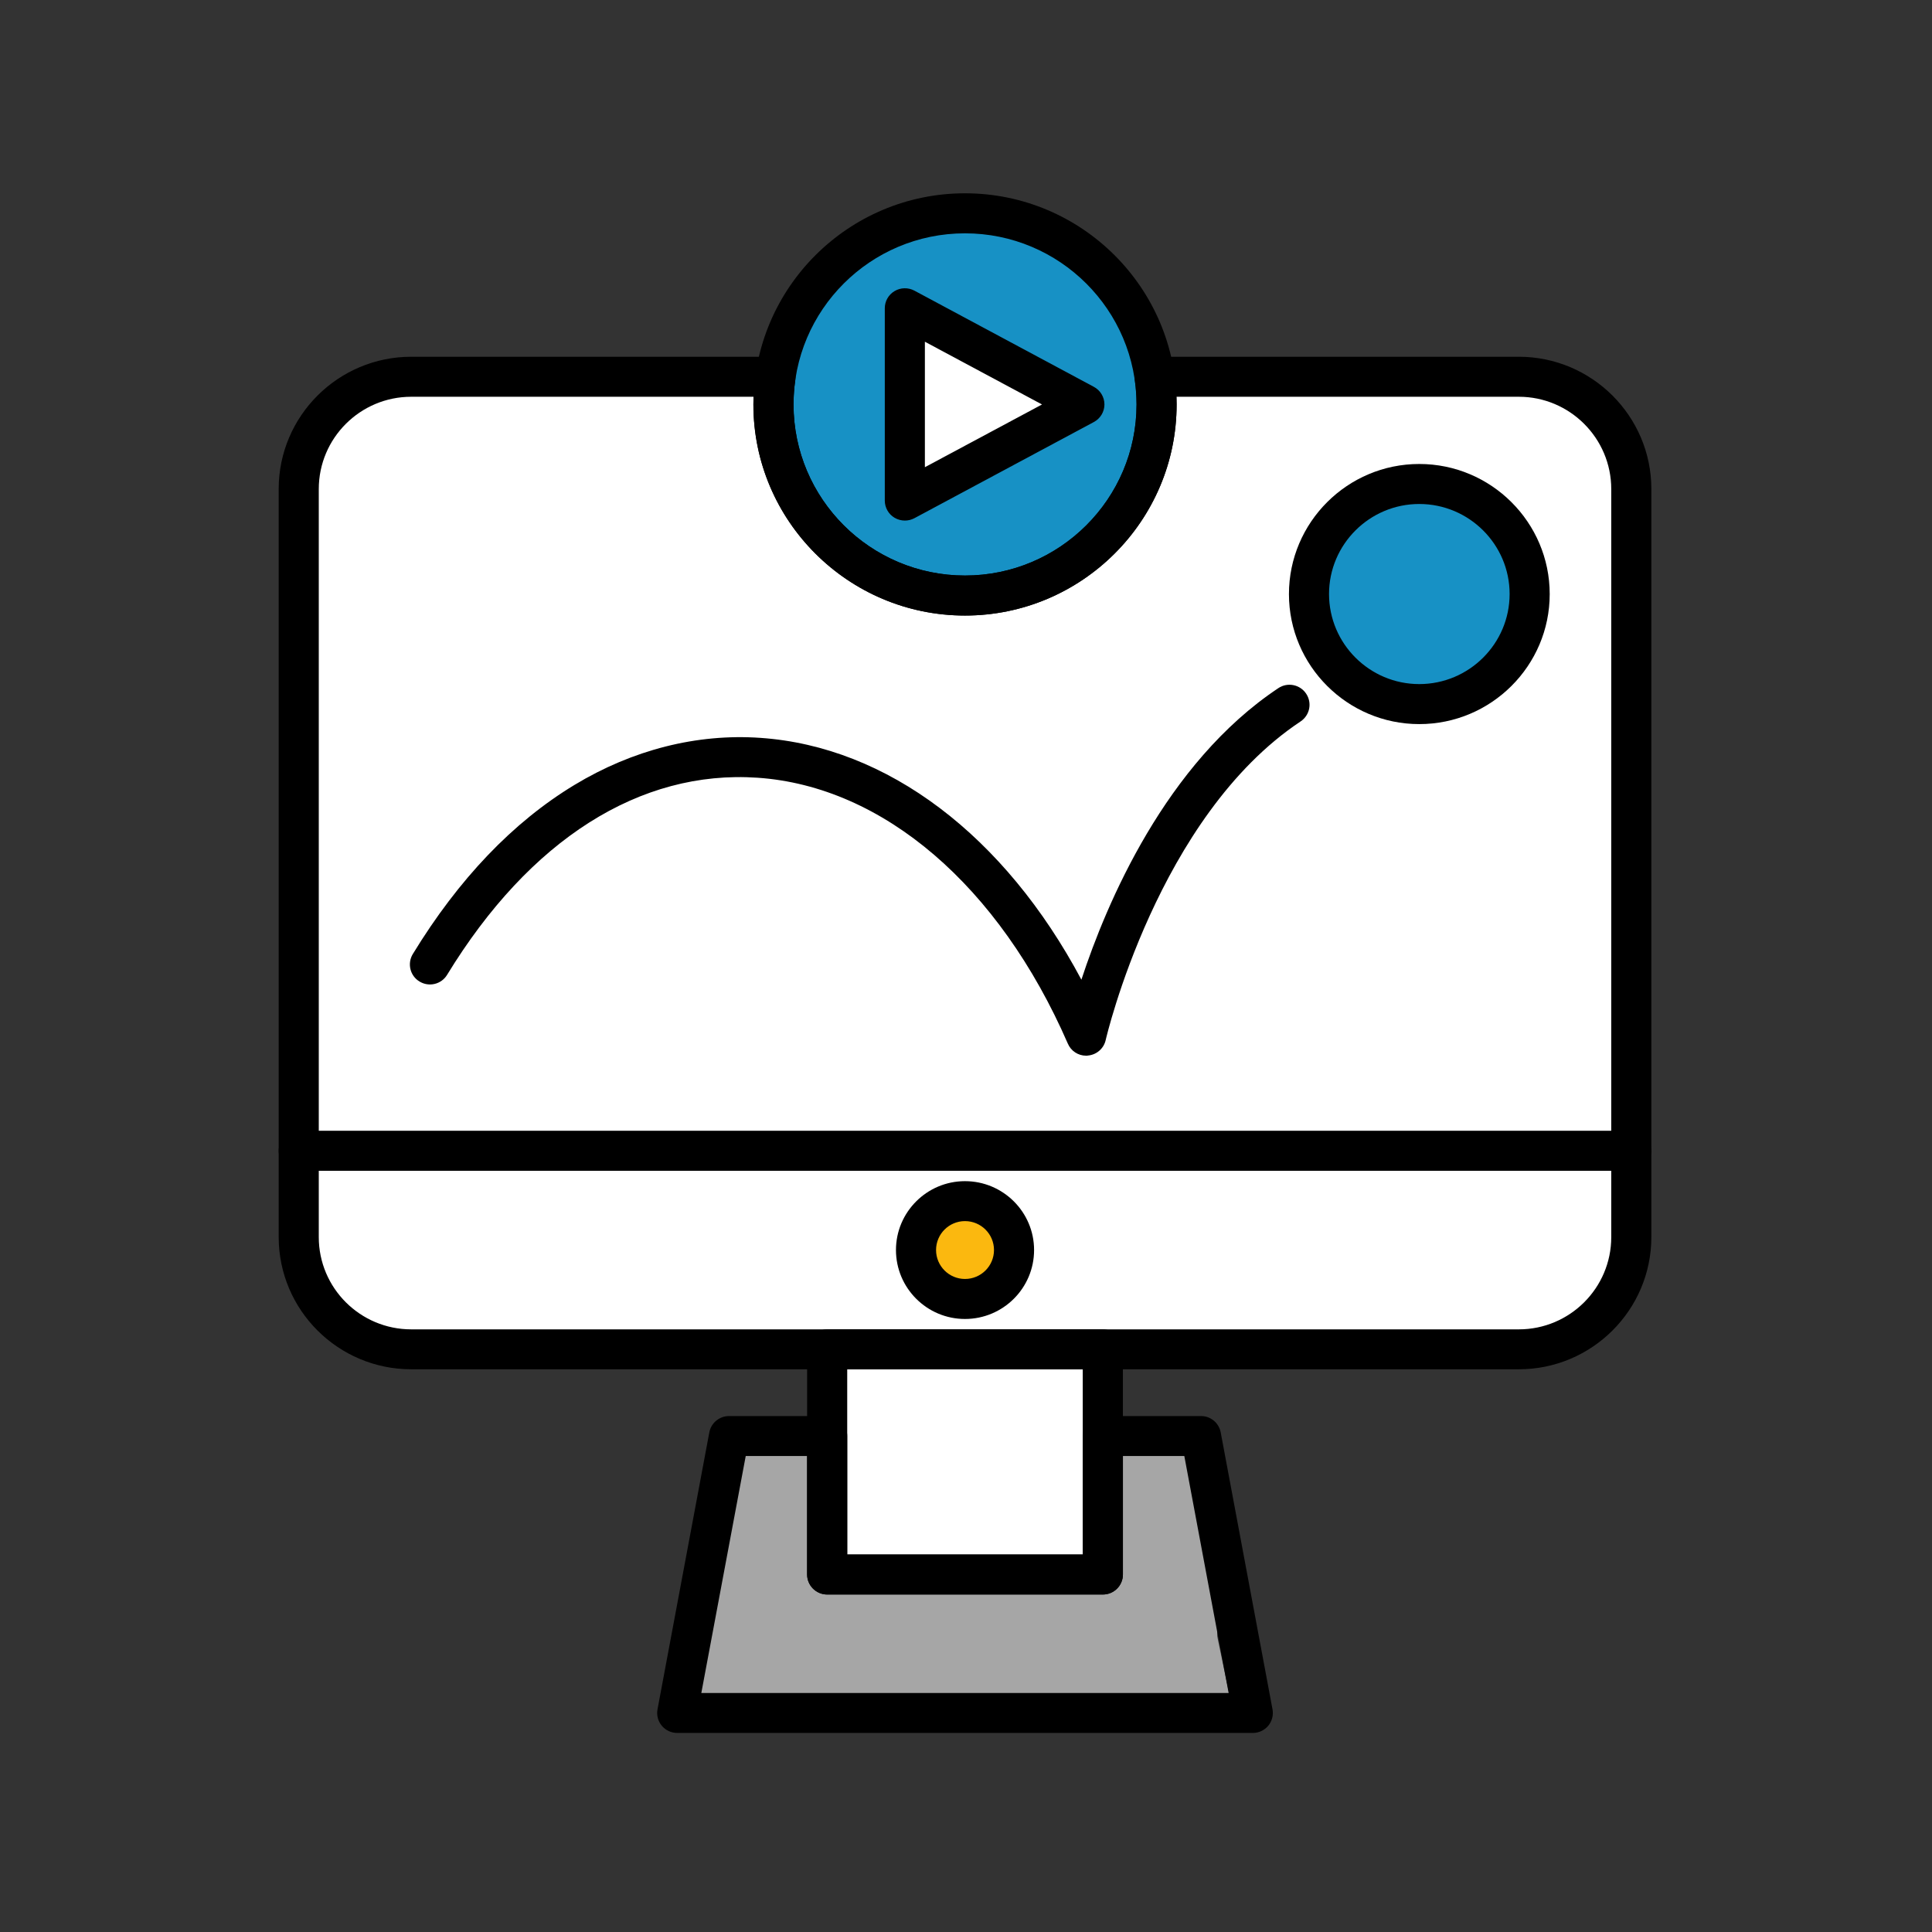
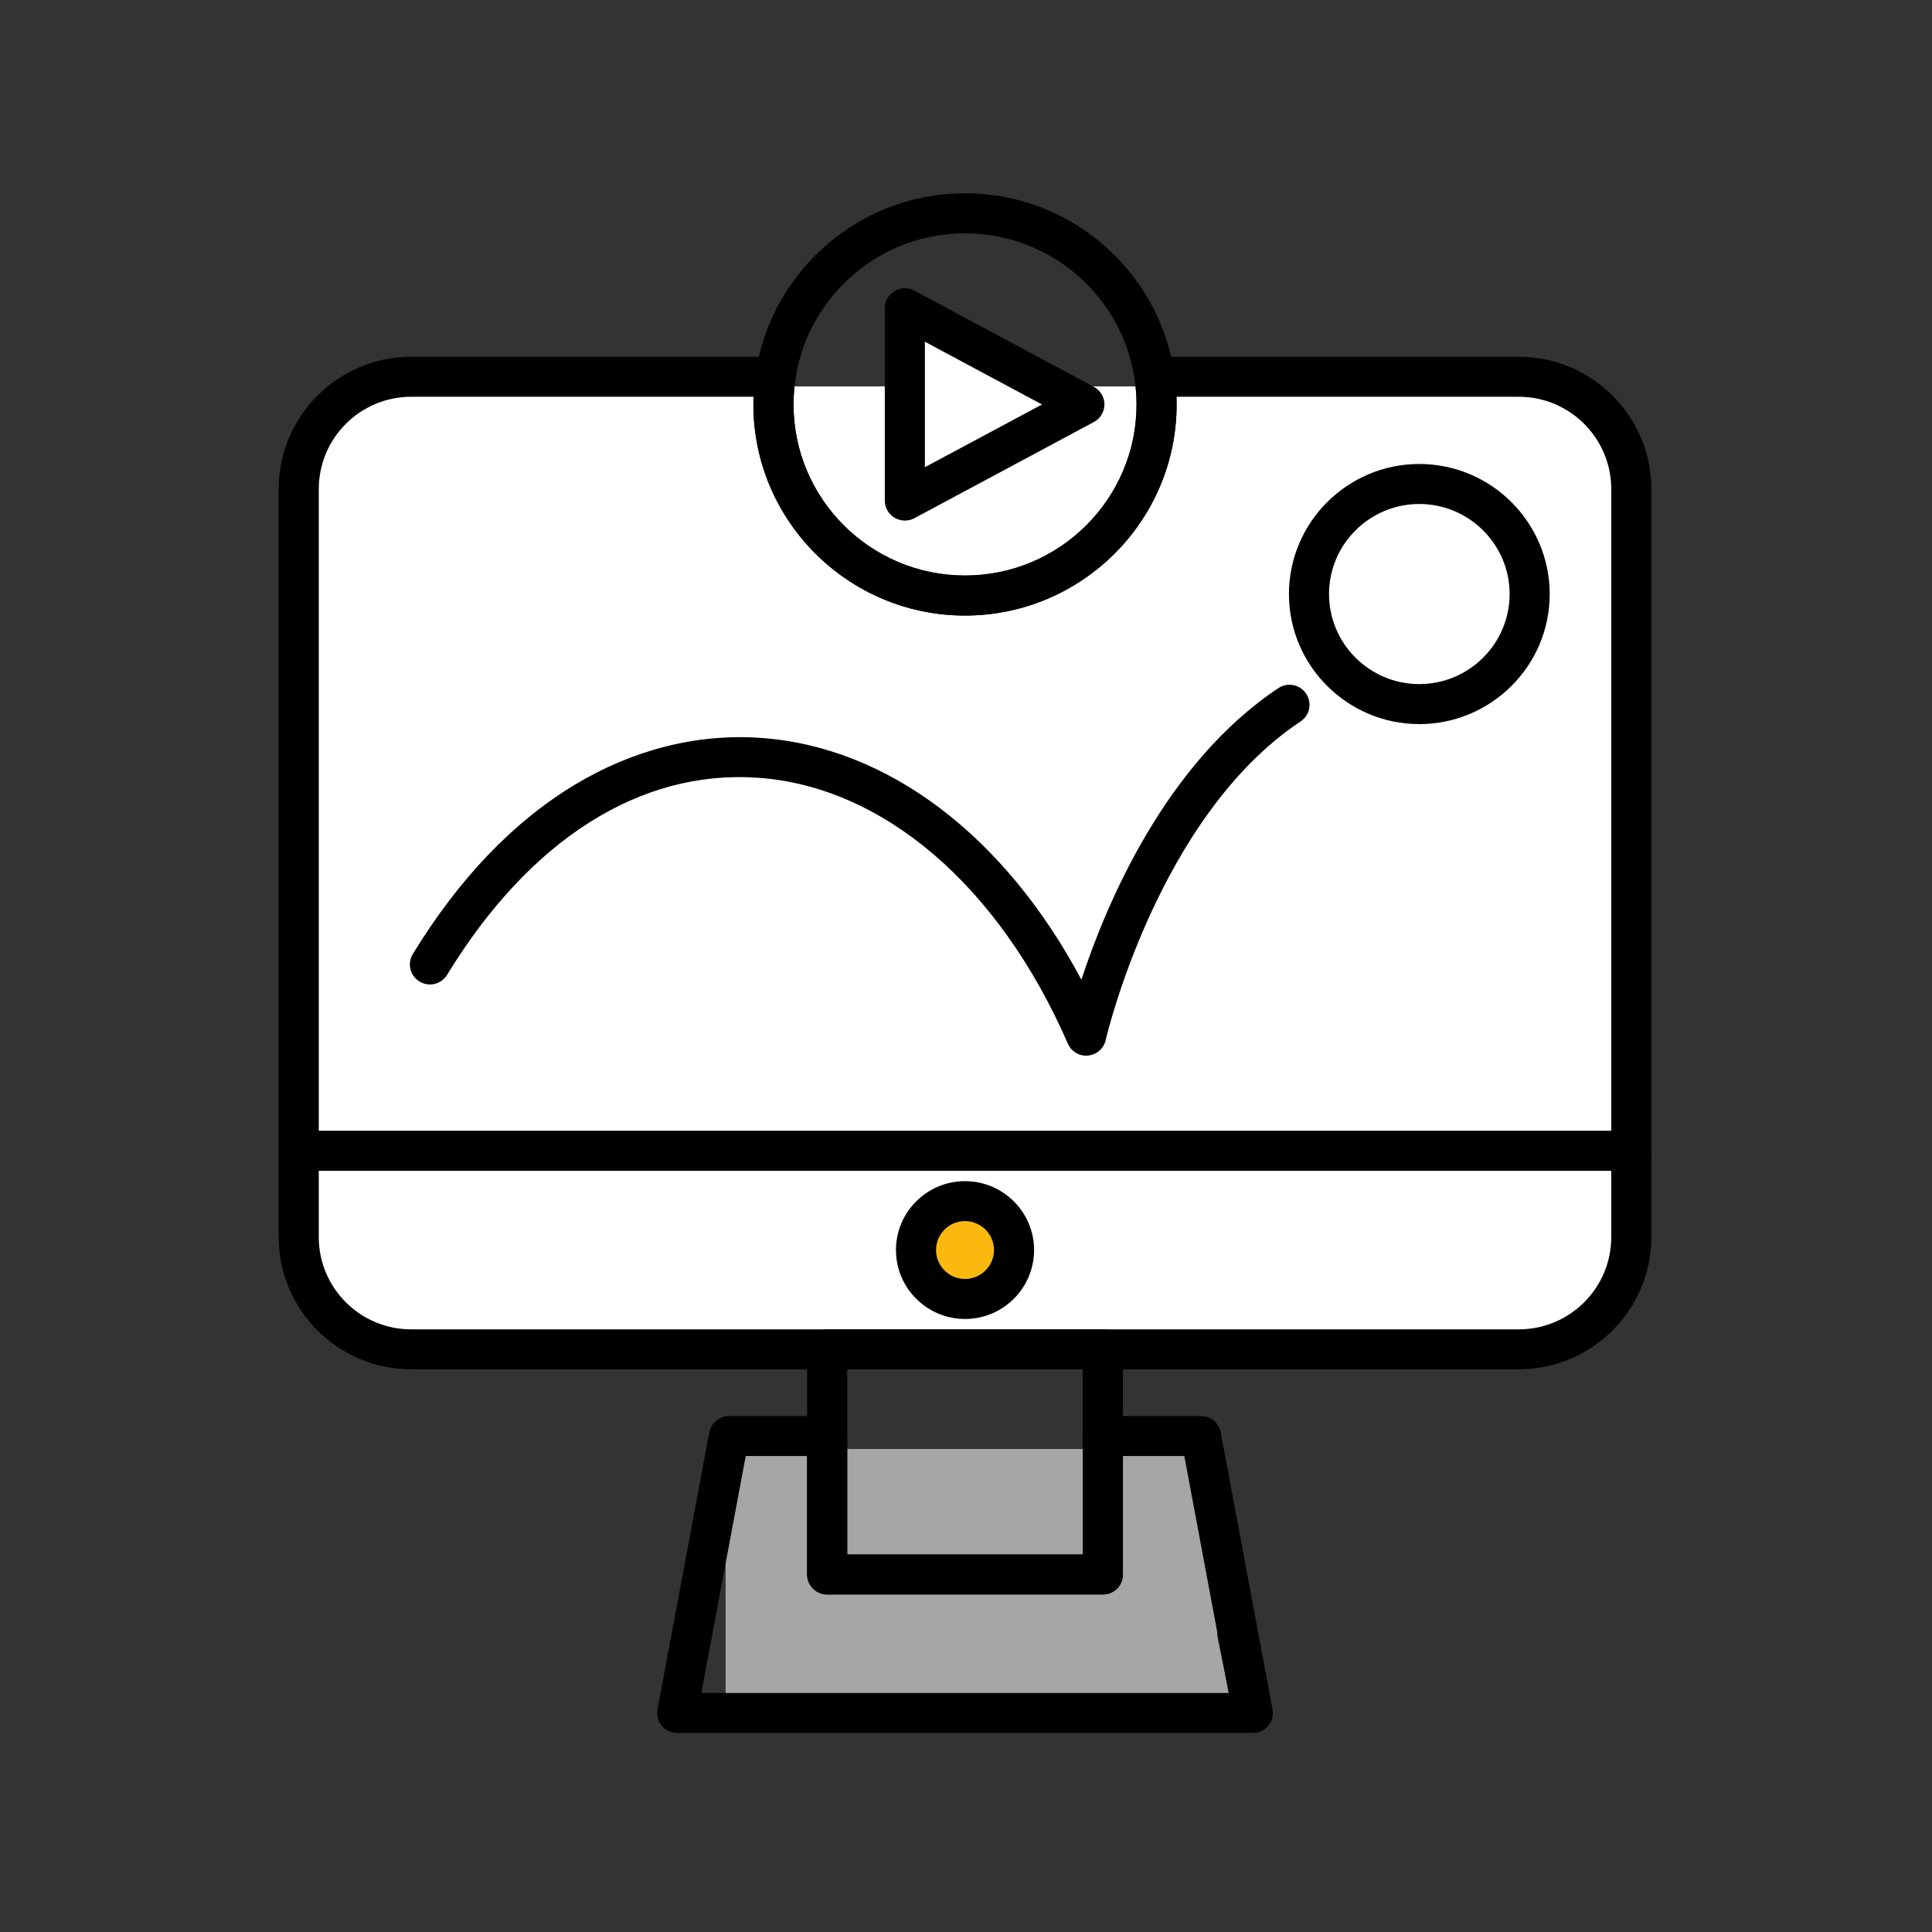
<svg xmlns="http://www.w3.org/2000/svg" width="128" viewBox="0 0 96 96" height="128" preserveAspectRatio="xMidYMid meet">
  <rect x="0" y="0" width="96" height="96" fill="#333333" stroke="none" />
  <defs>
    <clipPath id="fa85eee8f0">
      <path d="M 15.164 19.199 L 80.758 19.199 L 80.758 67.312 L 15.164 67.312 Z M 15.164 19.199 " clip-rule="nonzero" />
    </clipPath>
    <clipPath id="c0e303e1cf">
      <path d="M 19.664 19.199 L 76.16 19.199 C 78.645 19.199 80.66 21.215 80.66 23.699 L 80.66 62.812 C 80.66 65.301 78.645 67.312 76.16 67.312 L 19.664 67.312 C 17.18 67.312 15.164 65.301 15.164 62.812 L 15.164 23.699 C 15.164 21.215 17.18 19.199 19.664 19.199 Z M 19.664 19.199 " clip-rule="nonzero" />
    </clipPath>
    <clipPath id="aaab22b384">
      <path d="M 38.359 10.352 L 57.641 10.352 L 57.641 29.633 L 38.359 29.633 Z M 38.359 10.352 " clip-rule="nonzero" />
    </clipPath>
    <clipPath id="e853f0f34d">
-       <path d="M 48 10.352 C 42.676 10.352 38.359 14.668 38.359 19.992 C 38.359 25.316 42.676 29.633 48 29.633 C 53.324 29.633 57.641 25.316 57.641 19.992 C 57.641 14.668 53.324 10.352 48 10.352 Z M 48 10.352 " clip-rule="nonzero" />
-     </clipPath>
+       </clipPath>
    <clipPath id="8348c6109b">
-       <path d="M 65.145 23.711 L 76.133 23.711 L 76.133 34.695 L 65.145 34.695 Z M 65.145 23.711 " clip-rule="nonzero" />
-     </clipPath>
+       </clipPath>
    <clipPath id="bcf9555f70">
      <path d="M 70.637 23.711 C 67.605 23.711 65.145 26.168 65.145 29.203 C 65.145 32.238 67.605 34.695 70.637 34.695 C 73.672 34.695 76.133 32.238 76.133 29.203 C 76.133 26.168 73.672 23.711 70.637 23.711 Z M 70.637 23.711 " clip-rule="nonzero" />
    </clipPath>
    <clipPath id="49f1dab406">
      <path d="M 45.438 15.23 L 53.957 15.23 L 53.957 24.984 L 45.438 24.984 Z M 45.438 15.23 " clip-rule="nonzero" />
    </clipPath>
    <clipPath id="1af0634d0c">
      <path d="M 53.957 20.102 L 45.438 24.969 L 45.438 15.23 Z M 53.957 20.102 " clip-rule="nonzero" />
    </clipPath>
    <clipPath id="1859bd18b9">
      <path d="M 45.438 59.66 L 51.121 59.66 L 51.121 65.344 L 45.438 65.344 Z M 45.438 59.66 " clip-rule="nonzero" />
    </clipPath>
    <clipPath id="ac472ddcc1">
      <path d="M 48.281 59.66 C 46.711 59.66 45.438 60.93 45.438 62.5 C 45.438 64.07 46.711 65.344 48.281 65.344 C 49.848 65.344 51.121 64.07 51.121 62.5 C 51.121 60.93 49.848 59.66 48.281 59.66 Z M 48.281 59.66 " clip-rule="nonzero" />
    </clipPath>
    <clipPath id="5d37f2f934">
-       <path d="M 34 73 L 41 73 L 41 86 L 34 86 Z M 34 73 " clip-rule="nonzero" />
-     </clipPath>
+       </clipPath>
    <clipPath id="237d5b36b4">
      <path d="M 36.102 73.137 L 40.91 73.895 L 39.008 85.953 L 34.199 85.195 Z M 36.102 73.137 " clip-rule="nonzero" />
    </clipPath>
    <clipPath id="961a1e3ecf">
      <path d="M 54 73 L 62 73 L 62 87 L 54 87 Z M 54 73 " clip-rule="nonzero" />
    </clipPath>
    <clipPath id="04466a7bcc">
      <path d="M 54.016 74.125 L 58.781 73.133 L 61.27 85.09 L 56.504 86.082 Z M 54.016 74.125 " clip-rule="nonzero" />
    </clipPath>
    <clipPath id="cf5bec7a08">
      <path d="M 36.055 72 L 60.504 72 L 60.504 84.484 L 36.055 84.484 Z M 36.055 72 " clip-rule="nonzero" />
    </clipPath>
    <clipPath id="c5f745b229">
      <path d="M 40.91 67.84 L 54 67.84 L 54 78.242 L 40.91 78.242 Z M 40.91 67.84 " clip-rule="nonzero" />
    </clipPath>
    <clipPath id="11aac41f12">
      <path d="M 13.824 17 L 82.074 17 L 82.074 69 L 13.824 69 Z M 13.824 17 " clip-rule="nonzero" />
    </clipPath>
    <clipPath id="be59b370f8">
      <path d="M 13.824 56 L 82.074 56 L 82.074 59 L 13.824 59 Z M 13.824 56 " clip-rule="nonzero" />
    </clipPath>
    <clipPath id="a713c2265b">
      <path d="M 32 70 L 64 70 L 64 86.102 L 32 86.102 Z M 32 70 " clip-rule="nonzero" />
    </clipPath>
    <clipPath id="bc1481f946">
      <path d="M 37 9.602 L 59 9.602 L 59 31 L 37 31 Z M 37 9.602 " clip-rule="nonzero" />
    </clipPath>
  </defs>
  <g clip-path="url(#fa85eee8f0)">
    <g clip-path="url(#c0e303e1cf)">
      <path fill="#ffffff" d="M 15.164 19.199 L 80.57 19.199 L 80.57 67.312 L 15.164 67.312 Z M 15.164 19.199 " fill-opacity="1" fill-rule="nonzero" />
    </g>
  </g>
  <g clip-path="url(#aaab22b384)">
    <g clip-path="url(#e853f0f34d)">
      <path fill="#1791c5" d="M 38.359 10.352 L 57.641 10.352 L 57.641 29.633 L 38.359 29.633 Z M 38.359 10.352 " fill-opacity="1" fill-rule="nonzero" />
    </g>
  </g>
  <g clip-path="url(#8348c6109b)">
    <g clip-path="url(#bcf9555f70)">
      <path fill="#1791c5" d="M 65.145 23.711 L 76.133 23.711 L 76.133 34.695 L 65.145 34.695 Z M 65.145 23.711 " fill-opacity="1" fill-rule="nonzero" />
    </g>
  </g>
  <g clip-path="url(#49f1dab406)">
    <g clip-path="url(#1af0634d0c)">
      <path fill="#ffffff" d="M 53.957 15.23 L 53.957 24.984 L 45.438 24.984 L 45.438 15.23 Z M 53.957 15.23 " fill-opacity="1" fill-rule="nonzero" />
    </g>
  </g>
  <g clip-path="url(#1859bd18b9)">
    <g clip-path="url(#ac472ddcc1)">
      <path fill="#fbb80f" d="M 45.438 59.66 L 51.121 59.66 L 51.121 65.344 L 45.438 65.344 Z M 45.438 59.66 " fill-opacity="1" fill-rule="nonzero" />
    </g>
  </g>
  <g clip-path="url(#5d37f2f934)">
    <g clip-path="url(#237d5b36b4)">
      <path fill="#a6a6a6" d="M 36.102 73.137 L 40.91 73.895 L 39.008 85.953 L 34.199 85.195 Z M 36.102 73.137 " fill-opacity="1" fill-rule="nonzero" />
    </g>
  </g>
  <g clip-path="url(#961a1e3ecf)">
    <g clip-path="url(#04466a7bcc)">
      <path fill="#a6a6a6" d="M 54.016 74.125 L 58.781 73.133 L 61.27 85.086 L 56.504 86.078 Z M 54.016 74.125 " fill-opacity="1" fill-rule="nonzero" />
    </g>
  </g>
  <g clip-path="url(#cf5bec7a08)">
    <path fill="#a6a6a6" d="M 36.055 72 L 60.484 72 L 60.484 84.484 L 36.055 84.484 Z M 36.055 72 " fill-opacity="1" fill-rule="nonzero" />
  </g>
  <g clip-path="url(#c5f745b229)">
-     <path fill="#ffffff" d="M 40.91 67.84 L 53.996 67.84 L 53.996 78.242 L 40.91 78.242 Z M 40.91 67.84 " fill-opacity="1" fill-rule="nonzero" />
-   </g>
+     </g>
  <path fill="#000000" d="M 53.969 52.457 C 53.574 52.457 53.215 52.223 53.059 51.855 C 49.645 44.016 43.883 39.074 37.645 38.645 C 31.797 38.242 26.316 41.723 22.215 48.441 C 21.93 48.91 21.316 49.059 20.844 48.77 C 20.375 48.488 20.227 47.875 20.512 47.406 C 22.789 43.676 25.492 40.848 28.543 39.004 C 31.438 37.254 34.629 36.445 37.781 36.664 C 44.102 37.098 49.926 41.531 53.734 48.68 C 54.973 44.902 57.914 37.922 63.523 34.191 C 63.98 33.887 64.598 34.012 64.902 34.469 C 65.207 34.926 65.086 35.539 64.625 35.848 C 57.531 40.566 54.965 51.57 54.941 51.68 C 54.848 52.098 54.492 52.41 54.062 52.449 C 54.031 52.457 54 52.457 53.969 52.457 Z M 53.969 52.457 " fill-opacity="1" fill-rule="nonzero" />
  <path fill="#000000" d="M 70.523 35.98 C 66.953 35.98 64.047 33.078 64.047 29.52 C 64.047 25.957 66.953 23.055 70.523 23.055 C 74.094 23.055 77.004 25.957 77.004 29.52 C 77.004 33.078 74.098 35.98 70.523 35.98 Z M 70.523 25.043 C 68.051 25.043 66.039 27.051 66.039 29.516 C 66.039 31.984 68.051 33.992 70.523 33.992 C 72.996 33.992 75.012 31.984 75.012 29.516 C 75.012 27.051 72.996 25.043 70.523 25.043 Z M 70.523 25.043 " fill-opacity="1" fill-rule="nonzero" />
  <g clip-path="url(#11aac41f12)">
    <path fill="#000000" d="M 75.469 68.039 L 20.434 68.039 C 16.801 68.039 13.848 65.094 13.848 61.469 L 13.848 24.297 C 13.848 20.676 16.801 17.727 20.434 17.727 L 38.531 17.727 C 38.82 17.727 39.098 17.855 39.285 18.07 C 39.473 18.289 39.559 18.578 39.52 18.863 C 39.461 19.273 39.43 19.688 39.43 20.098 C 39.43 24.785 43.254 28.598 47.953 28.598 C 52.652 28.598 56.477 24.785 56.477 20.098 C 56.477 19.688 56.445 19.273 56.387 18.863 C 56.344 18.578 56.43 18.289 56.617 18.07 C 56.805 17.855 57.082 17.727 57.371 17.727 L 75.469 17.727 C 79.098 17.727 82.055 20.676 82.055 24.297 L 82.055 61.469 C 82.055 65.094 79.098 68.039 75.469 68.039 Z M 20.434 19.715 C 17.898 19.715 15.84 21.773 15.84 24.301 L 15.84 61.473 C 15.84 64 17.898 66.055 20.434 66.055 L 75.469 66.055 C 78 66.055 80.062 64 80.062 61.473 L 80.062 24.301 C 80.062 21.773 78 19.715 75.469 19.715 L 58.457 19.715 C 58.461 19.844 58.465 19.969 58.465 20.098 C 58.465 25.879 53.746 30.586 47.949 30.586 C 42.152 30.586 37.434 25.879 37.434 20.098 C 37.434 19.969 37.438 19.844 37.441 19.715 Z M 20.434 19.715 " fill-opacity="1" fill-rule="nonzero" />
  </g>
  <g clip-path="url(#be59b370f8)">
    <path fill="#000000" d="M 81.059 58.176 L 14.844 58.176 C 14.293 58.176 13.848 57.73 13.848 57.184 C 13.848 56.633 14.293 56.188 14.844 56.188 L 81.059 56.188 C 81.605 56.188 82.055 56.633 82.055 57.184 C 82.055 57.73 81.609 58.176 81.059 58.176 Z M 81.059 58.176 " fill-opacity="1" fill-rule="nonzero" />
  </g>
  <path fill="#000000" d="M 54.801 79.23 L 41.102 79.23 C 40.555 79.23 40.105 78.785 40.105 78.234 L 40.105 67.047 C 40.105 66.5 40.555 66.055 41.102 66.055 L 54.801 66.055 C 55.352 66.055 55.797 66.5 55.797 67.047 L 55.797 78.234 C 55.797 78.785 55.352 79.23 54.801 79.23 Z M 42.098 77.242 L 53.801 77.242 L 53.801 68.039 L 42.098 68.039 Z M 42.098 77.242 " fill-opacity="1" fill-rule="nonzero" />
  <g clip-path="url(#a713c2265b)">
    <path fill="#000000" d="M 62.25 86.109 L 33.652 86.109 C 33.355 86.109 33.074 85.98 32.883 85.75 C 32.695 85.523 32.617 85.227 32.672 84.934 L 35.246 71.172 C 35.336 70.703 35.746 70.363 36.227 70.363 L 41.102 70.363 C 41.652 70.363 42.098 70.809 42.098 71.355 L 42.098 77.242 L 53.805 77.242 L 53.805 71.355 C 53.805 70.809 54.25 70.363 54.801 70.363 L 59.68 70.363 C 60.156 70.363 60.566 70.703 60.656 71.172 L 63.23 84.934 C 63.285 85.223 63.207 85.523 63.02 85.75 C 62.828 85.98 62.547 86.109 62.25 86.109 Z M 34.848 84.125 L 61.051 84.125 L 58.848 72.348 L 55.797 72.348 L 55.797 78.234 C 55.797 78.785 55.352 79.23 54.801 79.23 L 41.102 79.23 C 40.555 79.23 40.105 78.785 40.105 78.234 L 40.105 72.348 L 37.055 72.348 Z M 34.848 84.125 " fill-opacity="1" fill-rule="nonzero" />
  </g>
  <path fill="#000000" d="M 47.949 65.539 C 46.059 65.539 44.52 64.004 44.52 62.113 C 44.52 60.227 46.059 58.691 47.949 58.691 C 49.844 58.691 51.383 60.227 51.383 62.113 C 51.383 64.004 49.844 65.539 47.949 65.539 Z M 47.949 60.676 C 47.156 60.676 46.512 61.32 46.512 62.113 C 46.512 62.906 47.156 63.551 47.949 63.551 C 48.746 63.551 49.391 62.906 49.391 62.113 C 49.391 61.32 48.746 60.676 47.949 60.676 Z M 47.949 60.676 " fill-opacity="1" fill-rule="nonzero" />
  <path fill="#000000" d="M 44.961 25.867 C 44.785 25.867 44.609 25.82 44.449 25.727 C 44.148 25.547 43.965 25.223 43.965 24.875 L 43.965 15.316 C 43.965 14.965 44.148 14.645 44.449 14.465 C 44.75 14.285 45.125 14.277 45.434 14.441 L 54.355 19.223 C 54.676 19.395 54.879 19.73 54.879 20.098 C 54.879 20.461 54.676 20.797 54.355 20.969 L 45.434 25.75 C 45.285 25.828 45.125 25.867 44.961 25.867 Z M 45.957 16.98 L 45.957 23.215 L 51.777 20.098 Z M 45.957 16.98 " fill-opacity="1" fill-rule="nonzero" />
  <g clip-path="url(#bc1481f946)">
    <path fill="#000000" d="M 47.949 30.586 C 42.152 30.586 37.438 25.879 37.438 20.098 C 37.438 14.312 42.152 9.605 47.949 9.605 C 53.75 9.605 58.465 14.312 58.465 20.098 C 58.465 25.879 53.75 30.586 47.949 30.586 Z M 47.949 11.594 C 43.25 11.594 39.43 15.406 39.43 20.098 C 39.43 24.785 43.25 28.598 47.949 28.598 C 52.652 28.598 56.473 24.785 56.473 20.098 C 56.473 15.406 52.652 11.594 47.949 11.594 Z M 47.949 11.594 " fill-opacity="1" fill-rule="nonzero" />
  </g>
</svg>